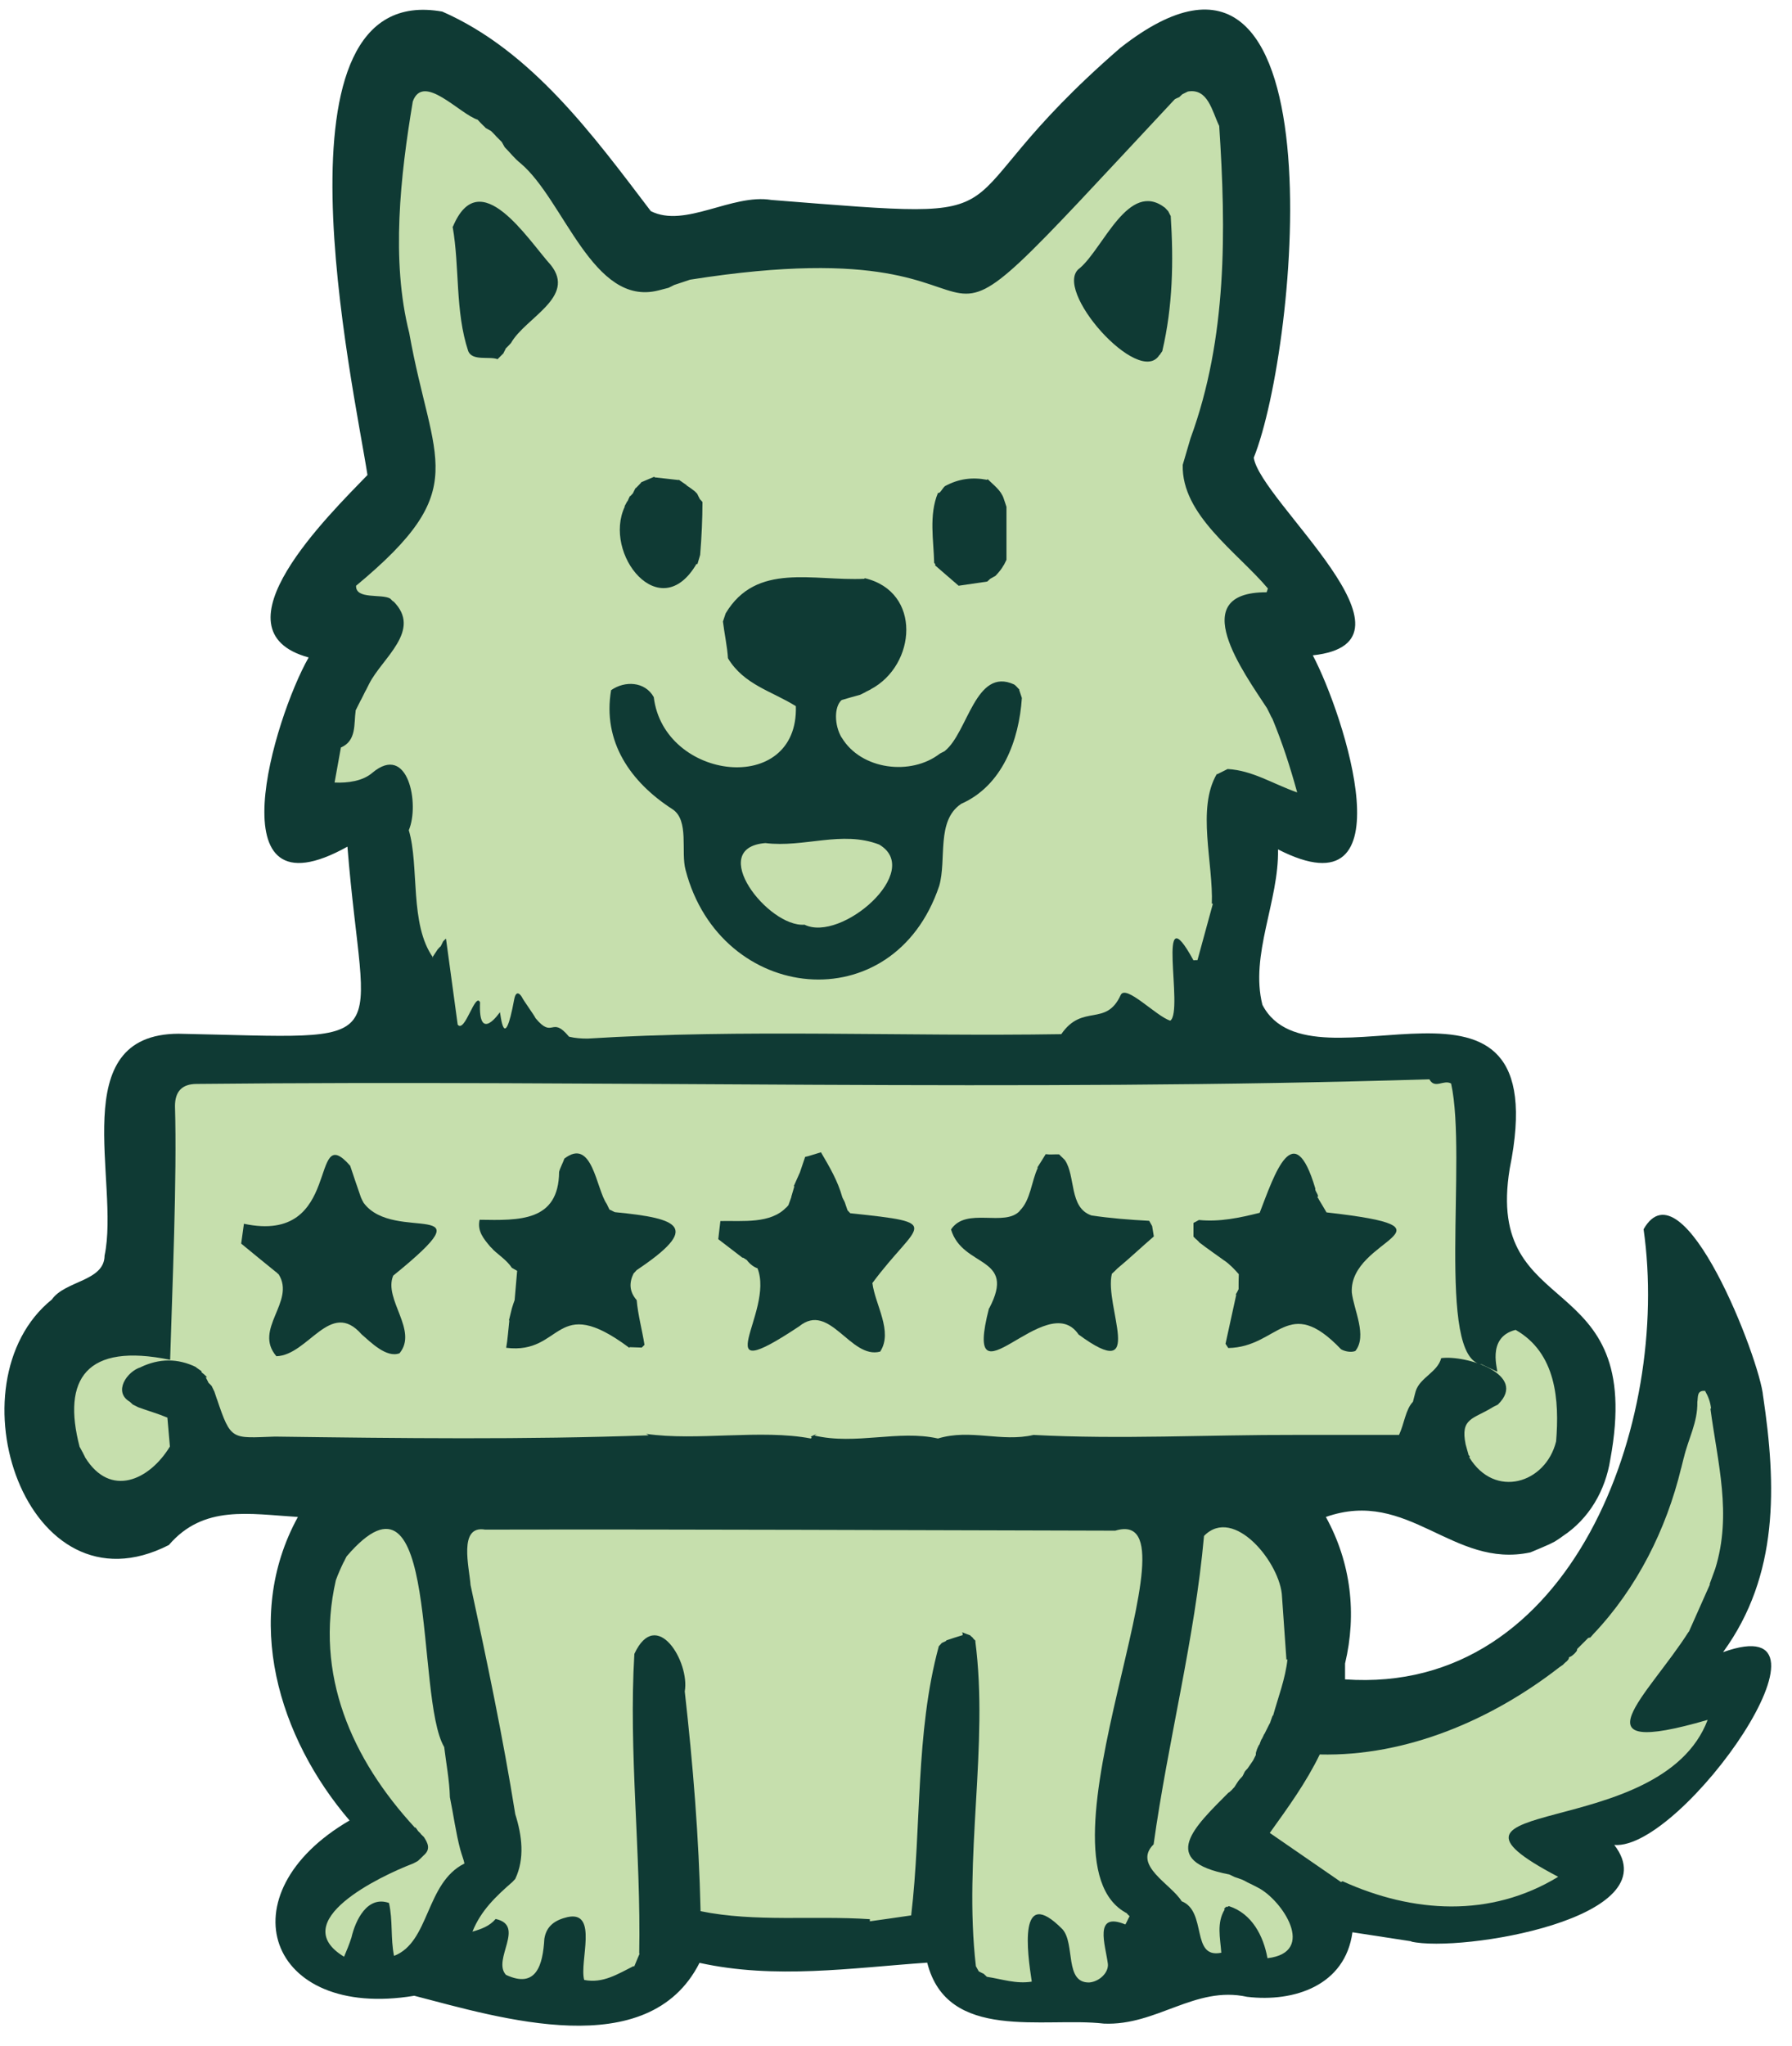
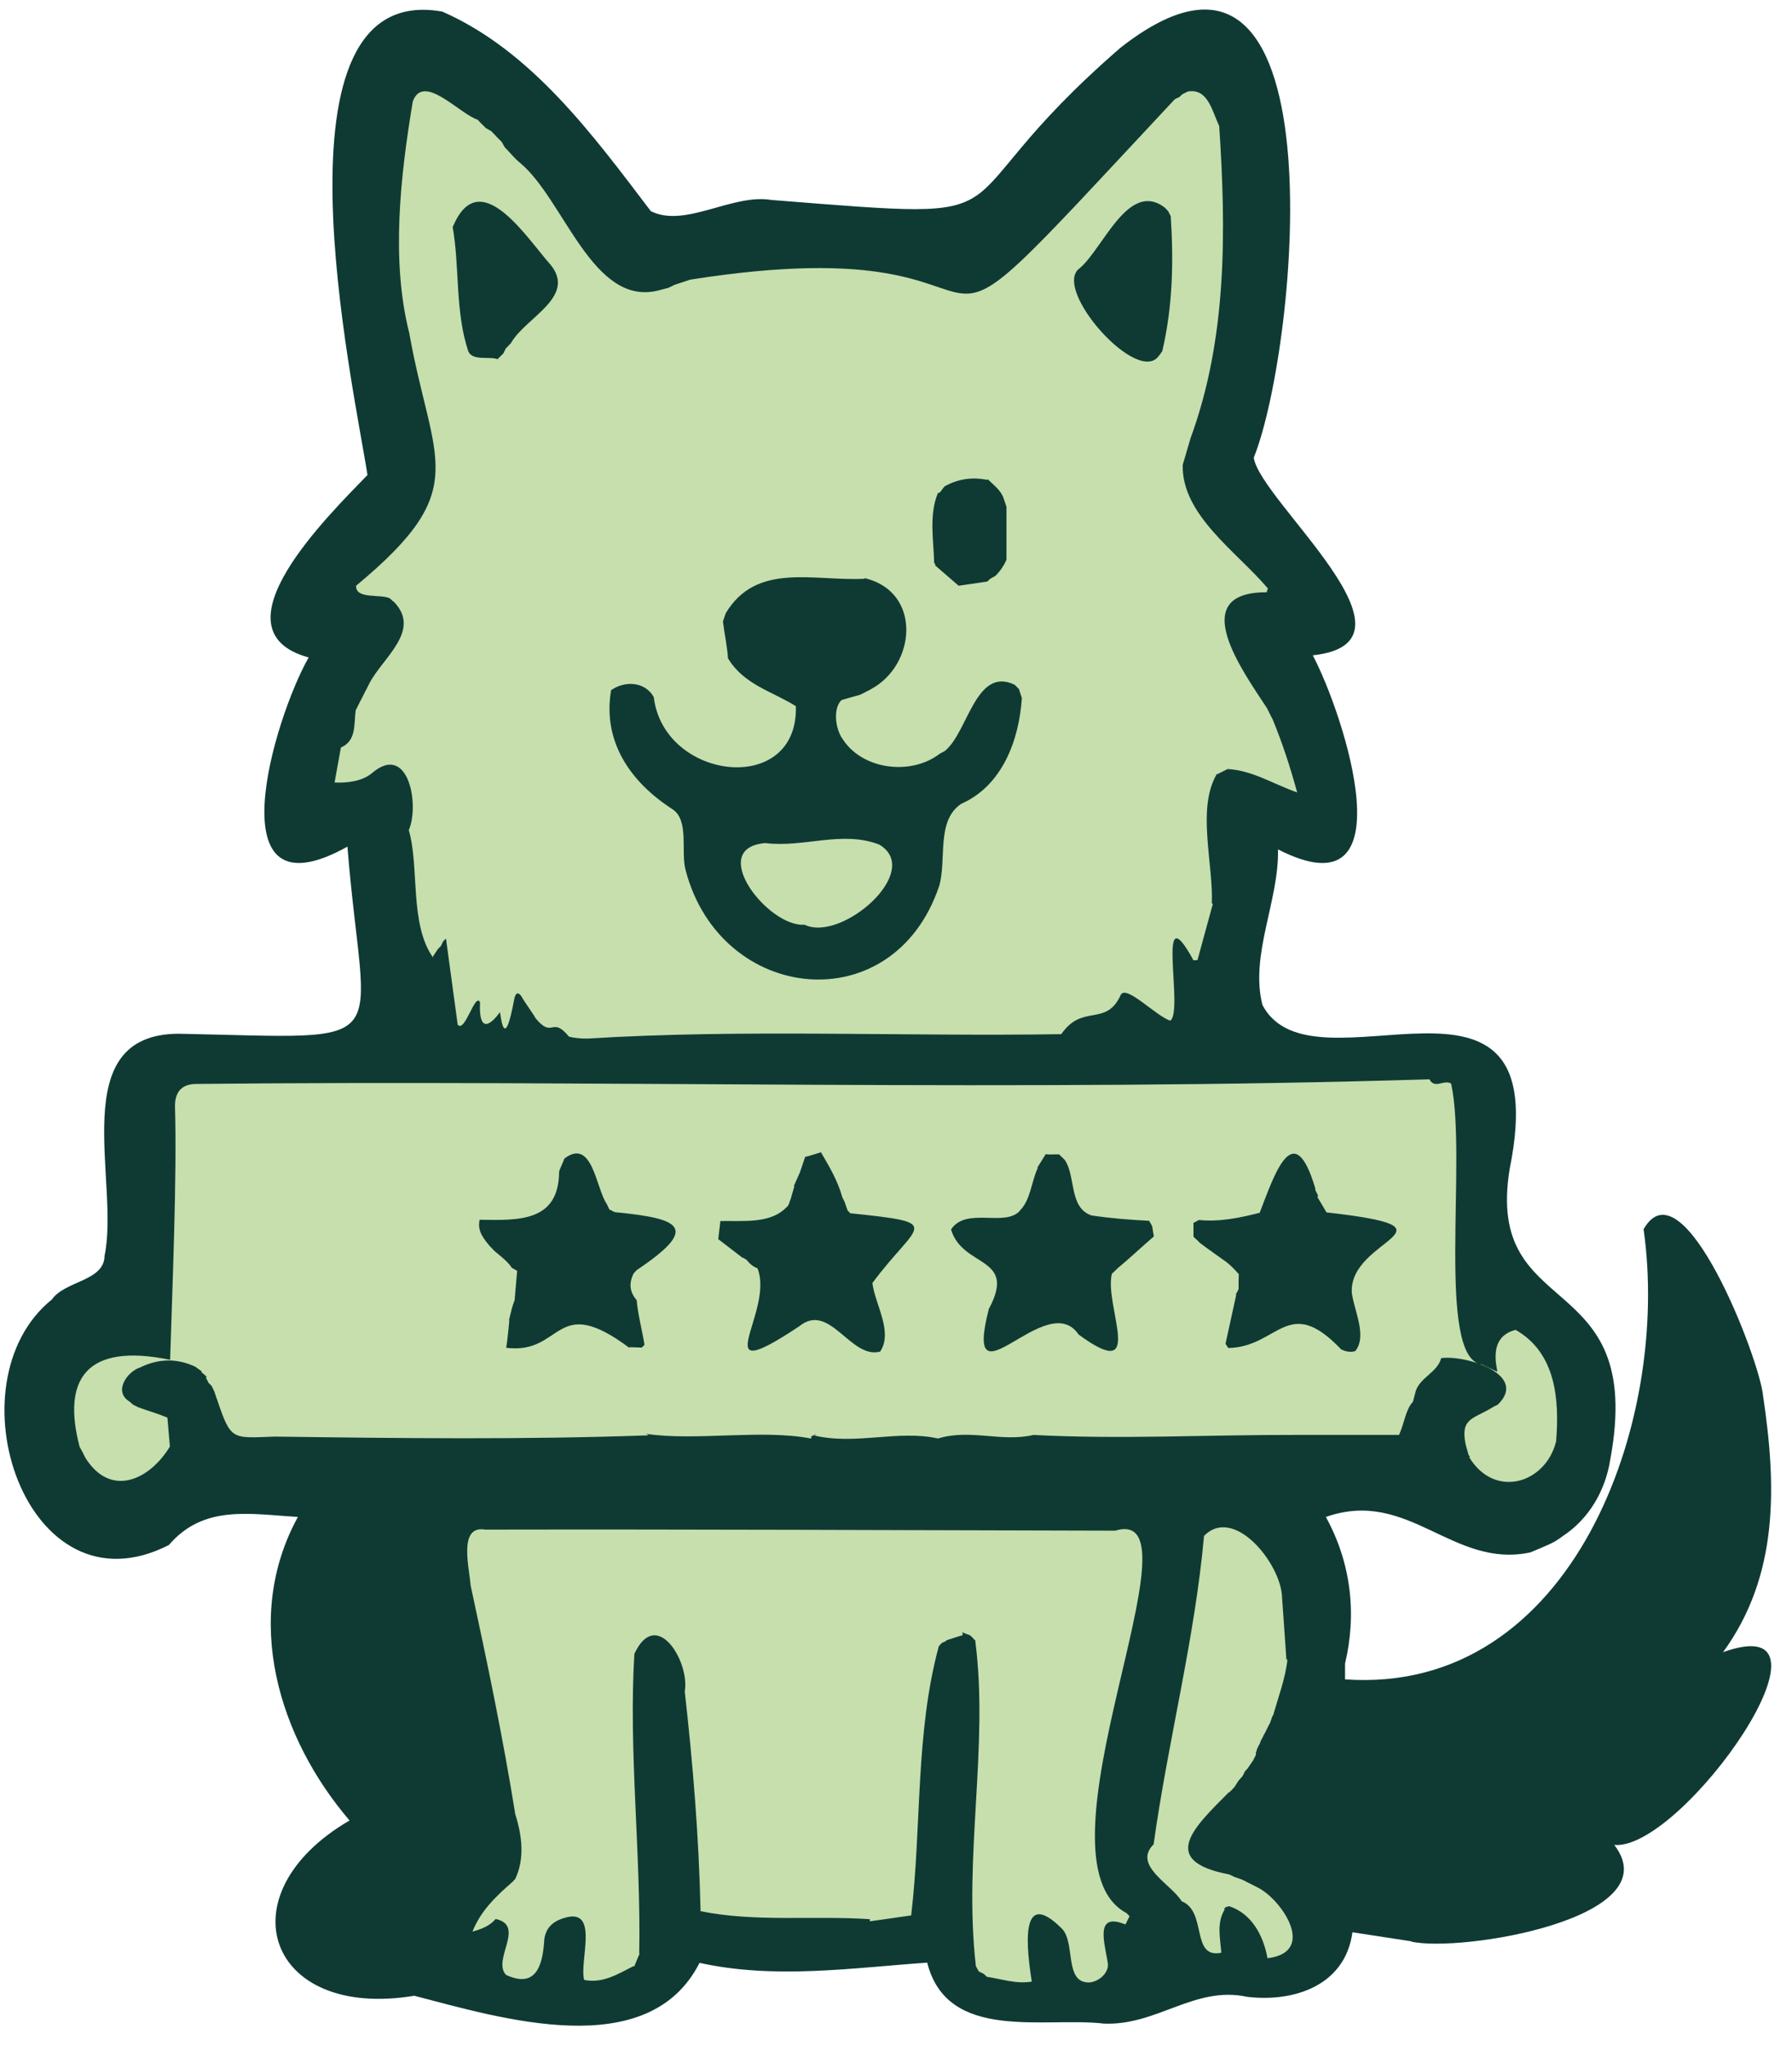
<svg xmlns="http://www.w3.org/2000/svg" width="85" height="97" viewBox="0 0 85 97" fill="none">
  <path d="M66.95 92.04C66.03 91.9 65.11 91.76 64.15 91.61C63.81 94.13 61.39 94.94 59.15 94.67C56.68 94.13 54.87 96.05 52.36 95.94C49.53 95.61 44.93 96.83 43.98 93.05C40.38 93.3 36.77 93.85 33.18 93.06C30.75 97.86 23.71 95.67 19.65 94.62C12.67 95.78 10.6 89.79 16.58 86.31C13.23 82.4 11.48 76.75 14.13 71.92C11.82 71.78 9.66 71.33 8.01 73.25C1.24 76.71 -2.44 65.56 2.46 61.61C3.09 60.71 4.95 60.75 4.96 59.53C5.7 56.04 3.04 49.03 8.47 49.01C19.14 49.22 17.26 49.95 16.48 40.14C10.11 43.69 12.99 34.07 14.64 31.17C9.96 29.89 15.65 24.37 17.43 22.52C16.77 18.25 12.49 -0.97 20.98 0.55C25.22 2.41 28.14 6.42 30.87 10.01C32.49 10.83 34.72 9.17 36.59 9.48C49.74 10.52 43.92 10.26 53.14 2.27C63.7 -6.02 61.58 16.45 59.47 21.7C59.78 23.77 67.97 30.45 62.27 31.07C63.76 33.89 66.87 43.47 60.62 40.27C60.67 42.72 59.28 45.27 59.88 47.64C62.25 52.21 73.9 44.09 71.61 55.41C70.4 62.77 78.09 59.97 76.38 69.2C76.15 70.66 75.38 72.01 74.11 72.84C74.01 72.92 73.88 73 73.74 73.09C73.65 73.13 73.57 73.18 73.48 73.22C73.18 73.35 72.89 73.48 72.59 73.6C68.9 74.39 66.81 70.54 62.89 71.92C64.09 74.1 64.36 76.52 63.8 78.87C63.8 79.11 63.8 79.36 63.8 79.62C74.59 80.38 79.26 67.4 77.96 58.28C79.82 55 83.49 64.49 83.63 66.2V66.19C84.26 70.42 84.39 74.68 81.73 78.33C87.96 76.1 79.81 87.74 76.57 87.47C79.26 90.95 69.27 92.59 66.93 92.05L66.95 92.04Z" fill="#0F3A34" />
  <path d="M21.16 44.54L21.15 44.5C21.11 44.54 21.06 44.59 21.02 44.63C20.98 44.72 20.93 44.81 20.89 44.89V44.87C20.85 44.92 20.8 44.96 20.76 45.01C20.68 45.14 20.59 45.26 20.51 45.39L20.55 45.41C19.41 43.83 19.9 41.07 19.39 39.36C19.91 38.15 19.37 35.2 17.66 36.64C17.21 37.03 16.5 37.13 15.87 37.1C15.97 36.54 16.07 35.99 16.17 35.44C16.92 35.12 16.78 34.32 16.87 33.7H16.86C16.9 33.61 16.95 33.53 16.99 33.44C17.03 33.35 17.08 33.27 17.12 33.18V33.19C17.16 33.1 17.21 33.02 17.25 32.93C17.29 32.85 17.33 32.76 17.38 32.68C17.42 32.59 17.47 32.51 17.51 32.42C18.13 31.19 20.05 29.88 18.65 28.5V28.52C18.6 28.47 18.56 28.43 18.51 28.38C18.12 28.14 16.86 28.44 16.89 27.77C22.46 23.15 20.52 22.01 19.41 15.78C18.54 12.35 18.99 8.33 19.58 4.81C20.08 3.43 21.81 5.42 22.67 5.68H22.66C22.7 5.73 22.75 5.77 22.79 5.82L22.78 5.81C22.83 5.86 22.87 5.9 22.92 5.95C22.94 5.97 23.01 6.03 23.04 6.07C23.12 6.12 23.21 6.16 23.29 6.21C23.33 6.25 23.38 6.3 23.42 6.34C23.45 6.37 23.51 6.43 23.54 6.47C23.58 6.51 23.63 6.56 23.67 6.6C23.71 6.64 23.76 6.69 23.8 6.73C23.85 6.81 23.89 6.9 23.94 6.98C24.19 7.23 24.41 7.52 24.69 7.74C26.76 9.48 28.12 14.56 31.23 13.77C31.39 13.73 31.55 13.69 31.73 13.64H31.72C31.81 13.6 31.9 13.55 31.98 13.51C32.21 13.44 32.48 13.34 32.73 13.26C51.17 10.35 40.76 20.72 55.7 4.73C55.74 4.68 55.87 4.64 55.95 4.6H55.94C55.99 4.56 56.03 4.51 56.08 4.47C56.17 4.43 56.25 4.38 56.34 4.34C57.3 4.17 57.49 5.27 57.83 5.97V5.96C58.16 10.94 58.21 16.04 56.47 20.78C56.36 21.16 56.22 21.62 56.1 22.04C56.04 24.42 58.68 26.17 60.14 27.9C60.12 27.96 60.1 28.02 60.08 28.08C56.19 28.07 59 31.89 60.1 33.58C60.14 33.67 60.19 33.75 60.23 33.84C60.27 33.93 60.31 34.01 60.36 34.09C60.84 35.26 61.18 36.31 61.53 37.57C60.34 37.15 59.42 36.53 58.23 36.46C58.07 36.54 57.91 36.62 57.73 36.71L57.72 36.69C56.75 38.33 57.56 40.93 57.48 42.87V42.84L57.53 42.85C57.29 43.74 57.04 44.63 56.8 45.52C56.74 45.52 56.67 45.52 56.61 45.53C54.78 42.18 56.17 47.94 55.51 48.39C54.85 48.19 53.41 46.66 53.16 47.17C52.46 48.71 51.35 47.56 50.34 49.03C42.9 49.15 35.2 48.78 27.87 49.24C27.57 49.24 27.28 49.22 26.99 49.15C26.15 48.13 26.24 49.29 25.4 48.27C25.36 48.16 24.8 47.39 24.76 47.28C24.76 47.28 24.5 46.81 24.39 47.38C23.9 50.04 23.75 48.04 23.71 47.99C23.71 47.99 22.68 49.51 22.77 47.52C22.54 47.02 22.05 49 21.71 48.58" fill="#C6DFAD" />
  <path d="M9.82 65.29C9.74 65.21 9.65 65.13 9.56 65.06V65.01L9.29 64.82H9.31C8.43 64.39 7.55 64.4 6.67 64.82H6.68C6.03 65.01 5.35 65.99 6.16 66.46C6.21 66.5 6.25 66.55 6.3 66.59C6.39 66.63 6.47 66.68 6.56 66.72C7.02 66.89 7.49 67.02 7.94 67.21C7.98 67.67 8.02 68.13 8.06 68.59V68.58C7.08 70.19 5.23 71.02 4.04 69.1C4.02 69.04 3.95 68.93 3.92 68.85V68.86C3.87 68.77 3.83 68.68 3.78 68.6V68.61C2.93 65.38 4.09 63.65 8.07 64.47C8.17 61.1 8.4 55.85 8.3 52.44C8.3 51.74 8.643 51.39 9.33 51.39C28.8 51.19 48.45 51.77 67.8 51.17C68.06 51.65 68.47 51.17 68.83 51.37C69.61 54.88 68.09 64.41 70.29 64.69L71.01 65.03C71.1 65.07 70.45 63.41 71.89 63.05C73.82 64.15 73.97 66.39 73.81 68.35V68.34C73.32 70.33 70.9 71.08 69.69 69.09C69.75 69.04 69.69 69.02 69.65 68.98H69.66C69.61 68.82 69.57 68.65 69.52 68.48C69.26 67.22 69.88 67.29 70.8 66.72C70.88 66.67 70.97 66.64 71.05 66.59C72.51 65.17 69.53 64.23 68.36 64.39C68.19 65.06 67.35 65.31 67.15 65.96C67.11 66.12 67.06 66.29 67.02 66.46C66.67 66.82 66.61 67.5 66.36 68.03H61.42L61.44 67.99L61.46 68.03C57.29 68.02 53.14 68.25 48.99 68.03L49.01 67.99L49.03 68.03C47.5 68.39 46.04 67.73 44.49 68.2C42.61 67.78 40.6 68.52 38.63 68.06C38.67 68.03 38.7 68.01 38.74 67.98C38.65 68.02 38.55 68.07 38.46 68.11L38.5 68.16L38.46 68.2C36.11 67.75 33.02 68.33 30.65 67.98C30.69 68 30.73 68.03 30.77 68.05C24.91 68.26 19 68.19 13.04 68.11C10.99 68.18 10.96 68.32 10.29 66.33V66.34C10.25 66.21 10.2 66.08 10.16 65.95V65.96C10.12 65.87 10.07 65.78 10.03 65.69V65.7C9.99 65.65 9.94 65.61 9.89 65.56C9.86 65.48 9.8 65.39 9.76 65.3L9.82 65.29Z" fill="#C6DFAD" />
  <path d="M41.01 27.41C43.74 28.05 43.46 31.54 41.3 32.68H41.31C41.22 32.72 41.14 32.77 41.05 32.81H41.06C40.97 32.85 40.89 32.9 40.8 32.94C40.54 33.01 40.22 33.1 39.92 33.19C39.56 33.51 39.57 34.38 39.92 34.97V34.96C40.84 36.51 43.22 36.79 44.58 35.73C44.67 35.68 44.75 35.64 44.83 35.6H44.82C45.91 34.73 46.27 31.61 48.1 32.45C48.19 32.5 48.27 32.62 48.36 32.7H48.34C48.38 32.83 48.43 32.96 48.47 33.09C48.34 35.08 47.55 37.26 45.57 38.12H45.58C44.4 38.92 44.91 40.75 44.55 42C42.38 48.46 34.17 47.58 32.52 41.25C32.28 40.38 32.71 38.89 31.89 38.36C29.92 37.09 28.56 35.17 28.99 32.7V32.72C29.63 32.27 30.59 32.3 31.01 33.05C31.49 37.02 37.88 37.77 37.75 33.48C36.62 32.77 35.29 32.47 34.53 31.21C34.5 30.69 34.36 30.03 34.29 29.46V29.47C34.33 29.34 34.38 29.21 34.42 29.08C35.88 26.64 38.56 27.56 41.01 27.44V27.41Z" fill="#0F3A34" />
  <path d="M55 16.82C54.05 18.41 49.84 13.67 51.22 12.71C52.34 11.76 53.53 8.52 55.26 9.85C55.3 9.9 55.35 9.94 55.39 9.99C55.41 9.99 55.49 10.18 55.53 10.24V10.22C55.67 12.39 55.63 14.52 55.13 16.65C55.09 16.7 55.04 16.78 55 16.84V16.82Z" fill="#0F3A34" />
  <path d="M21.49 10.73C22.76 7.72 25.03 11.35 26.13 12.57C27.34 14.09 24.92 15.06 24.24 16.26L24.25 16.25C24.21 16.3 24.16 16.34 24.12 16.39C24.08 16.43 24.03 16.48 23.99 16.52C23.96 16.6 23.9 16.69 23.87 16.77V16.76C23.82 16.81 23.78 16.85 23.73 16.9C23.73 16.9 23.73 16.89 23.74 16.89C23.69 16.94 23.65 16.98 23.6 17.03C23.22 16.88 22.41 17.13 22.21 16.65C21.58 14.75 21.81 12.68 21.47 10.75L21.49 10.73Z" fill="#0F3A34" />
-   <path d="M33.04 26.73C31.31 29.7 28.57 26.25 29.64 24.01H29.62C29.67 23.93 29.71 23.84 29.76 23.75V23.78C29.8 23.69 29.84 23.59 29.89 23.5V23.53C29.93 23.48 29.98 23.44 30.02 23.39C30.06 23.3 30.11 23.21 30.15 23.13V23.15C30.2 23.1 30.24 23.06 30.29 23.01L30.28 23.02C30.33 22.97 30.37 22.92 30.42 22.87H30.4C30.61 22.78 30.83 22.69 31.04 22.6V22.63C31.43 22.67 31.81 22.72 32.19 22.76V22.74C32.32 22.83 32.45 22.92 32.58 23.01H32.56C32.69 23.09 32.81 23.18 32.94 23.28C32.98 23.31 33.03 23.37 33.07 23.41C33.11 23.5 33.16 23.59 33.2 23.67C33.23 23.69 33.28 23.76 33.32 23.8C33.32 24.58 33.28 25.48 33.21 26.31C33.17 26.45 33.13 26.59 33.08 26.75L33.04 26.73Z" fill="#0F3A34" />
  <path d="M46.84 22.71C47.13 23 47.48 23.24 47.61 23.64C47.65 23.77 47.7 23.9 47.74 24.03V24.02C47.74 24.86 47.74 25.71 47.74 26.55V26.54C47.7 26.63 47.65 26.72 47.61 26.8V26.79C47.51 26.98 47.37 27.14 47.22 27.3C47.14 27.35 47.05 27.39 46.97 27.44C46.92 27.48 46.88 27.53 46.83 27.57H46.84C46.38 27.64 45.93 27.7 45.47 27.77C45.1 27.45 44.72 27.12 44.35 26.8C44.39 26.75 44.34 26.72 44.31 26.69C44.29 25.65 44.05 24.42 44.49 23.37H44.52C44.6 23.38 44.71 23.14 44.82 23.05C45.46 22.7 46.11 22.61 46.83 22.75L46.84 22.71Z" fill="#0F3A34" />
-   <path d="M13.08 60.3C12.53 59.85 11.98 59.41 11.44 58.96C11.48 58.65 11.53 58.33 11.57 58.02C16.32 59.03 14.62 53 16.61 55.27C16.75 55.7 16.95 56.28 17.12 56.77C17.16 56.86 17.2 56.95 17.25 57.03C18.7 58.99 23.37 56.65 18.65 60.48C18.18 61.61 19.85 63.07 18.95 64.16C18.33 64.39 17.6 63.65 17.15 63.26C15.67 61.57 14.63 64.25 13.11 64.3C12 63.01 14.03 61.72 13.22 60.42C13.2 60.41 13.13 60.34 13.1 60.31L13.08 60.3Z" fill="#0F3A34" />
  <path d="M36.3 39.97C38.14 40.2 39.93 39.36 41.7 40.04C43.83 41.29 39.9 44.7 38.16 43.84C36.44 43.98 33.49 40.19 36.31 39.97H36.3Z" fill="#C6DFAD" />
  <path d="M46.92 62.03C48.24 59.53 45.66 60.13 45.11 58.29C45.83 57.2 47.66 58.2 48.38 57.4H48.37C48.89 56.89 48.92 56.01 49.23 55.36H49.2C49.33 55.15 49.47 54.94 49.6 54.72C49.8 54.75 50.02 54.72 50.24 54.73C50.28 54.78 50.33 54.82 50.37 54.86C50.42 54.91 50.46 54.95 50.51 55C51.03 55.76 50.7 57.25 51.76 57.62H51.74C52.66 57.76 53.58 57.83 54.51 57.88C54.56 57.96 54.6 58.05 54.65 58.13C54.68 58.29 54.7 58.46 54.73 58.62C54.15 59.12 53.59 59.65 53 60.14C52.96 60.18 52.91 60.23 52.87 60.27C52.84 60.29 52.78 60.36 52.74 60.39C52.36 61.91 54.41 65.66 51.16 63.27C49.63 61 45.63 67.01 46.91 62.03H46.92Z" fill="#0F3A34" />
  <path d="M58.08 59.77C57.68 59.48 57.27 59.2 56.88 58.9H56.89C56.84 58.85 56.8 58.81 56.75 58.76V58.77C56.7 58.72 56.66 58.68 56.61 58.63C56.61 58.41 56.61 58.2 56.61 57.98C56.7 57.93 56.78 57.89 56.87 57.84H56.86C57.85 57.94 58.79 57.74 59.75 57.5C60.45 55.69 61.36 52.87 62.39 56.35C62.36 56.45 62.51 56.59 62.52 56.72C62.46 56.76 62.52 56.8 62.55 56.84H62.54C62.67 57.05 62.79 57.26 62.92 57.48C69.69 58.25 63.98 58.68 64.12 61.28C64.22 62.12 64.86 63.33 64.29 64.05C64.1 64.13 63.8 64.08 63.61 63.97C61.08 61.32 60.64 63.87 58.26 63.91C58.22 63.84 58.17 63.78 58.13 63.71C58.3 62.93 58.47 62.15 58.64 61.38H58.61C58.66 61.3 58.71 61.21 58.75 61.12C58.75 60.88 58.75 60.63 58.76 60.38V60.41C58.55 60.17 58.33 59.94 58.07 59.76L58.08 59.77Z" fill="#0F3A34" />
  <path d="M29.85 63.9C26.28 61.24 26.73 64.24 24.01 63.9C24.08 63.52 24.11 63.03 24.16 62.6H24.14C24.19 62.41 24.23 62.22 24.28 62.03C24.32 61.9 24.36 61.77 24.41 61.64C24.45 61.18 24.49 60.71 24.53 60.25C24.45 60.2 24.36 60.16 24.28 60.11C24.05 59.76 23.68 59.52 23.38 59.24H23.39C23.34 59.19 23.3 59.15 23.25 59.1C22.94 58.73 22.63 58.37 22.75 57.83C24.62 57.86 26.5 57.93 26.52 55.56C26.57 55.36 26.69 55.16 26.77 54.93C28.1 53.91 28.27 56.35 28.78 57.08C28.82 57.17 28.87 57.26 28.91 57.35C28.99 57.37 29.08 57.44 29.17 57.47C32.26 57.77 33.25 58.18 30.18 60.23H30.19C30.15 60.28 30.1 60.32 30.06 60.37V60.36C29.83 60.82 29.85 61.24 30.2 61.64C30.26 62.34 30.46 63.06 30.57 63.76C30.53 63.8 30.48 63.85 30.44 63.89C30.25 63.89 30.06 63.87 29.87 63.87L29.85 63.9Z" fill="#0F3A34" />
  <path d="M35.23 59.64C34.84 59.34 34.46 59.05 34.07 58.75C34.1 58.46 34.14 58.17 34.17 57.89C35.25 57.87 36.55 58.03 37.3 57.24L37.29 57.26C37.33 57.21 37.38 57.16 37.42 57.11L37.4 57.13C37.45 57 37.49 56.87 37.54 56.74L37.53 56.75L37.68 56.24H37.65C37.74 56.03 37.84 55.82 37.93 55.61V55.62C38.02 55.36 38.1 55.11 38.19 54.85C38.42 54.8 38.69 54.7 38.94 54.63C39.34 55.31 39.74 55.99 39.95 56.75C39.97 56.82 40.04 56.92 40.07 57C40.11 57.12 40.15 57.24 40.2 57.38C40.24 57.43 40.29 57.47 40.33 57.52C44.88 58 43.52 57.94 41.38 60.83C41.51 61.86 42.37 63.13 41.75 64.08C40.34 64.46 39.36 61.7 37.91 62.88C33.32 65.93 36.76 62.21 35.93 60.13C35.75 60.07 35.57 59.93 35.43 59.75H35.44C35.37 59.71 35.31 59.66 35.24 59.62L35.23 59.64Z" fill="#0F3A34" />
  <path d="M22.32 75.15C22.26 74.31 21.73 72.3 23.01 72.52C33 72.5 42.97 72.55 52.9 72.57C57.3 71.24 48.59 88.23 53.47 90.72H53.45C53.49 90.76 53.54 90.81 53.58 90.85C53.51 90.97 53.46 91.1 53.38 91.24C51.85 90.61 52.44 92.23 52.55 93.11C52.59 93.53 52.14 93.95 51.67 93.99C50.48 94.02 51.01 92.17 50.4 91.47C48.28 89.32 48.73 92.58 48.94 93.95C48.19 94.07 47.53 93.83 46.8 93.72H46.81C46.76 93.68 46.72 93.63 46.67 93.59H46.68C46.59 93.55 46.5 93.5 46.42 93.46L46.43 93.47C46.38 93.39 46.34 93.3 46.29 93.22C45.69 88.07 46.91 82.76 46.26 77.8H46.28C46.28 77.8 46.18 77.7 46.14 77.66H46.16C46.16 77.66 46.06 77.58 46.02 77.54H46.04C45.92 77.5 45.8 77.45 45.67 77.4L45.63 77.38C45.67 77.42 45.65 77.48 45.67 77.52C45.41 77.6 45.15 77.68 44.89 77.77C44.89 77.82 44.71 77.86 44.65 77.91H44.66C44.62 77.96 44.57 78 44.53 78.05C43.41 82.17 43.72 86.6 43.22 90.81C42.55 90.91 41.91 91 41.26 91.09C41.26 91.06 41.26 91.02 41.26 90.99C38.6 90.81 35.82 91.14 33.23 90.61C33.15 87.08 32.87 83.66 32.48 80.19C32.73 78.8 31.14 76.15 30.09 78.41C29.81 83.04 30.41 87.87 30.32 92.62H30.34C30.25 92.82 30.17 93.03 30.08 93.24L30.06 93.21C29.32 93.58 28.6 94.05 27.71 93.87C27.47 93.01 28.4 90.57 26.92 90.89C26.37 91.02 25.92 91.28 25.82 91.92C25.75 93.16 25.44 94.3 24 93.63C23.33 92.91 24.95 91.29 23.51 90.98C23.22 91.32 22.83 91.46 22.41 91.58C22.81 90.58 23.52 89.91 24.31 89.22C24.35 89.17 24.4 89.13 24.44 89.08C24.9 88.11 24.76 87.02 24.44 86.01C23.86 82.38 23.1 78.76 22.32 75.15Z" fill="#C6DFAD" />
-   <path d="M63.61 89.23C62.48 88.45 61.36 87.68 60.23 86.9C61.09 85.7 61.95 84.52 62.6 83.18C66.72 83.28 70.77 81.53 73.96 79.05C74.03 79 74.09 78.96 74.16 78.91H74.15C74.15 78.91 74.24 78.83 74.29 78.78L74.28 78.8C74.34 78.73 74.43 78.67 74.42 78.57C74.52 78.55 74.59 78.48 74.67 78.41L74.66 78.42C74.73 78.34 74.82 78.28 74.81 78.17V78.18C74.86 78.13 74.9 78.09 74.95 78.04L74.94 78.05C74.99 78 75.03 77.96 75.08 77.91L75.07 77.92C75.12 77.87 75.16 77.83 75.21 77.78L75.2 77.79C75.25 77.74 75.29 77.7 75.34 77.65V77.66C75.37 77.64 75.4 77.64 75.43 77.64C75.48 77.58 75.53 77.53 75.58 77.47C77.64 75.3 79.04 72.51 79.74 69.61V69.62L79.87 69.1V69.11C80.08 68.21 80.53 67.44 80.51 66.47C80.55 66.24 80.47 65.88 80.92 65.95H80.88C81.03 66.21 81.13 66.48 81.16 66.78H81.13C81.47 69.35 82.16 71.79 81.36 74.37C81.27 74.61 81.18 74.86 81.09 75.11H81.11C80.77 75.87 80.44 76.62 80.1 77.38V77.36C78.17 80.4 74.53 83.42 81 81.54C78.79 87.38 66.5 85.1 73.91 88.98C70.69 90.94 67.01 90.7 63.68 89.19L63.61 89.23Z" fill="#C6DFAD" />
  <path d="M61.07 78.66C60.97 79.59 60.63 80.46 60.38 81.36L60.37 81.32C60.32 81.45 60.28 81.58 60.23 81.72V81.7C60.14 81.87 60.06 82.05 59.97 82.22V82.2C59.93 82.29 59.89 82.38 59.84 82.47V82.45C59.8 82.55 59.76 82.64 59.73 82.74V82.7C59.68 82.8 59.64 82.89 59.6 82.99L59.62 82.97C59.58 83.04 59.56 83.12 59.57 83.21V83.2C59.53 83.29 59.48 83.37 59.44 83.46C59.35 83.59 59.27 83.71 59.18 83.84C59.15 83.88 59.09 83.93 59.06 83.97C59.02 84.03 58.98 84.14 58.93 84.22C58.89 84.27 58.84 84.31 58.8 84.36C58.71 84.46 58.64 84.6 58.55 84.73C58.52 84.76 58.46 84.82 58.43 84.86C58.38 84.9 58.34 84.95 58.29 84.99V84.97C56.65 86.62 54.91 88.22 58.31 88.87C58.4 88.91 58.48 88.95 58.56 88.99C58.68 89.03 58.8 89.07 58.93 89.12C59.01 89.16 59.1 89.2 59.18 89.25C59.26 89.29 59.35 89.33 59.43 89.37C59.51 89.41 59.6 89.46 59.68 89.5C60.81 90.08 62.48 92.56 60.12 92.84C59.93 91.78 59.38 90.72 58.29 90.37C58.25 90.39 58.22 90.4 58.18 90.42V90.38C58.18 90.38 58.09 90.47 58.04 90.52L58.07 90.5L58.09 90.53C57.7 91.17 57.88 91.88 57.93 92.58C56.47 92.88 57.27 90.62 56.05 90.14C55.55 89.32 53.71 88.44 54.72 87.44C55.4 82.54 56.67 77.73 57.11 72.82C58.53 71.36 60.76 74.14 60.81 75.71C60.88 76.7 60.95 77.7 61.02 78.7L61.07 78.66Z" fill="#C6DFAD" />
-   <path d="M19.69 86.66C16.68 83.4 14.91 79.39 15.93 74.92C16.02 74.67 16.17 74.32 16.31 74.04V74.05C16.35 73.96 16.4 73.87 16.44 73.79C20.89 68.59 19.67 80.47 21.07 82.83C21.16 83.58 21.32 84.42 21.34 85.21C21.51 86.04 21.62 86.89 21.84 87.72V87.71C21.89 87.91 22 88.18 22.03 88.35C20.18 89.27 20.39 92.08 18.69 92.73C18.52 91.9 18.64 91.05 18.45 90.22C17.42 89.86 16.86 91.04 16.67 91.86C16.57 92.17 16.45 92.47 16.32 92.77C13.55 91.09 18.03 88.95 19.57 88.36C19.63 88.34 19.74 88.27 19.82 88.23C19.87 88.19 19.91 88.14 19.96 88.1C20 88.06 20.05 88.01 20.09 87.97C20.45 87.67 20.29 87.37 20.09 87.07V87.08C20.04 87.03 20 86.99 19.95 86.94H19.96C19.92 86.9 19.87 86.85 19.83 86.81C19.79 86.75 19.75 86.69 19.7 86.63L19.69 86.66Z" fill="#C6DFAD" />
</svg>